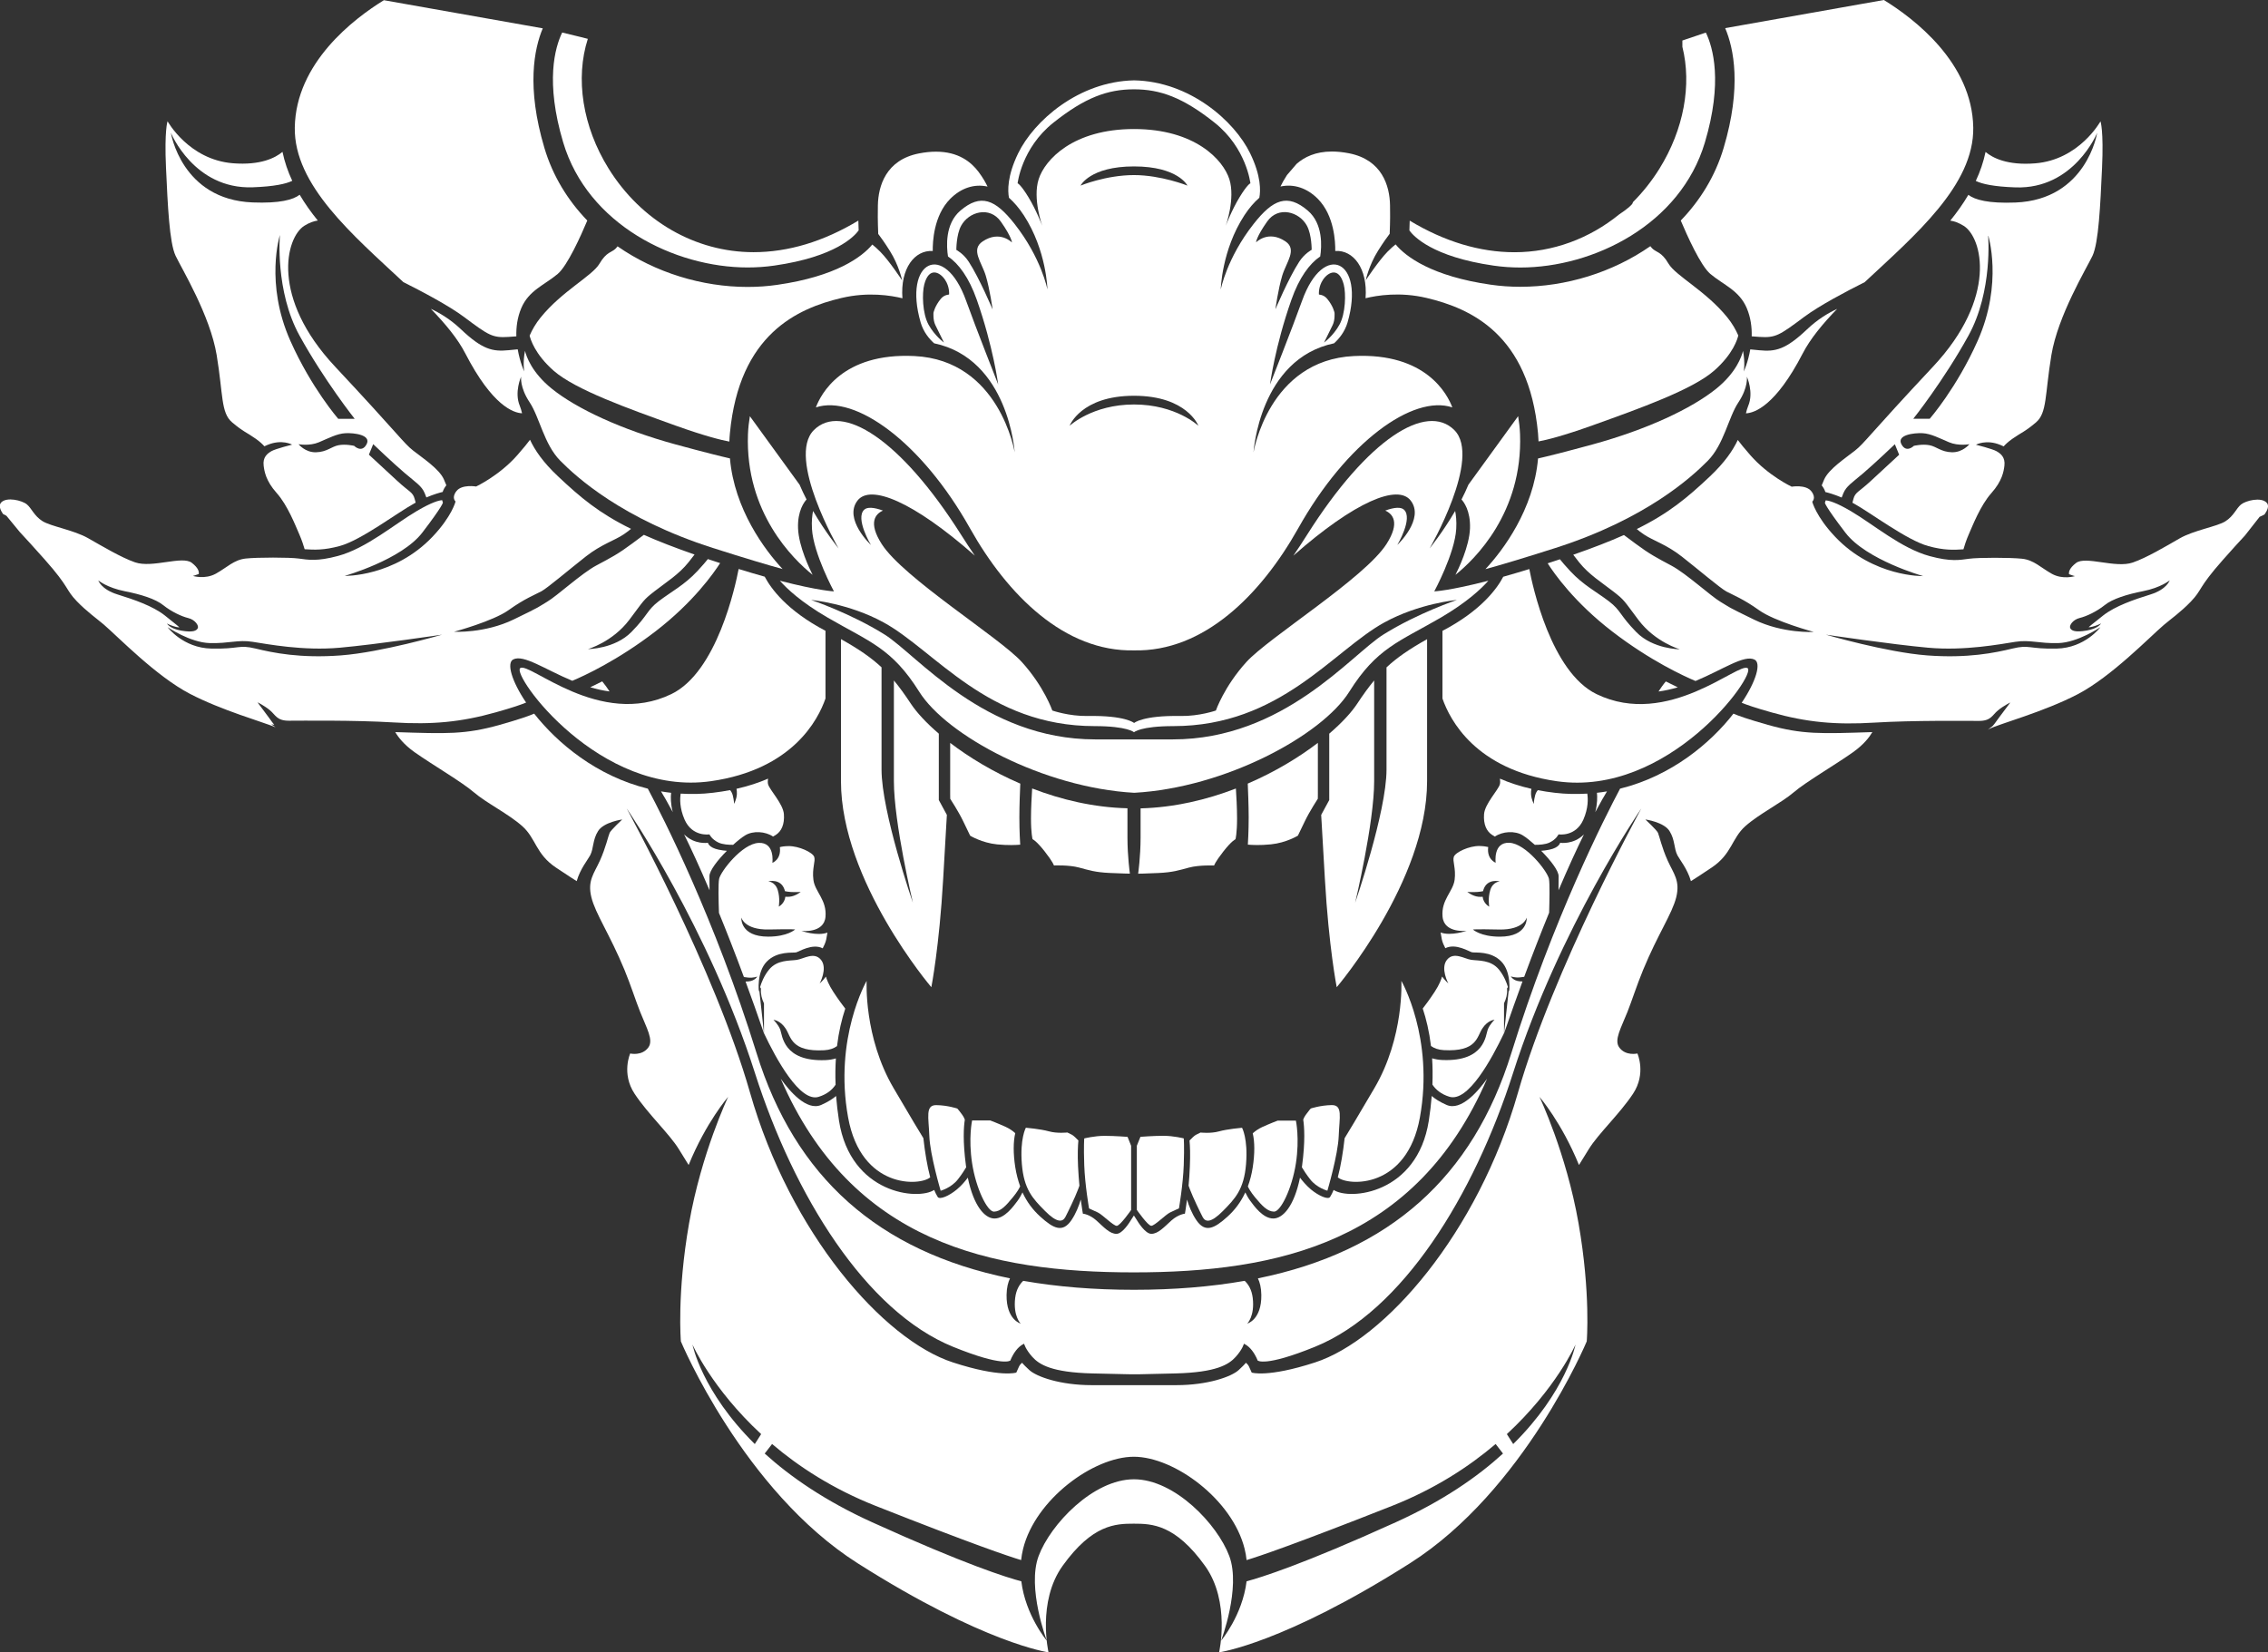
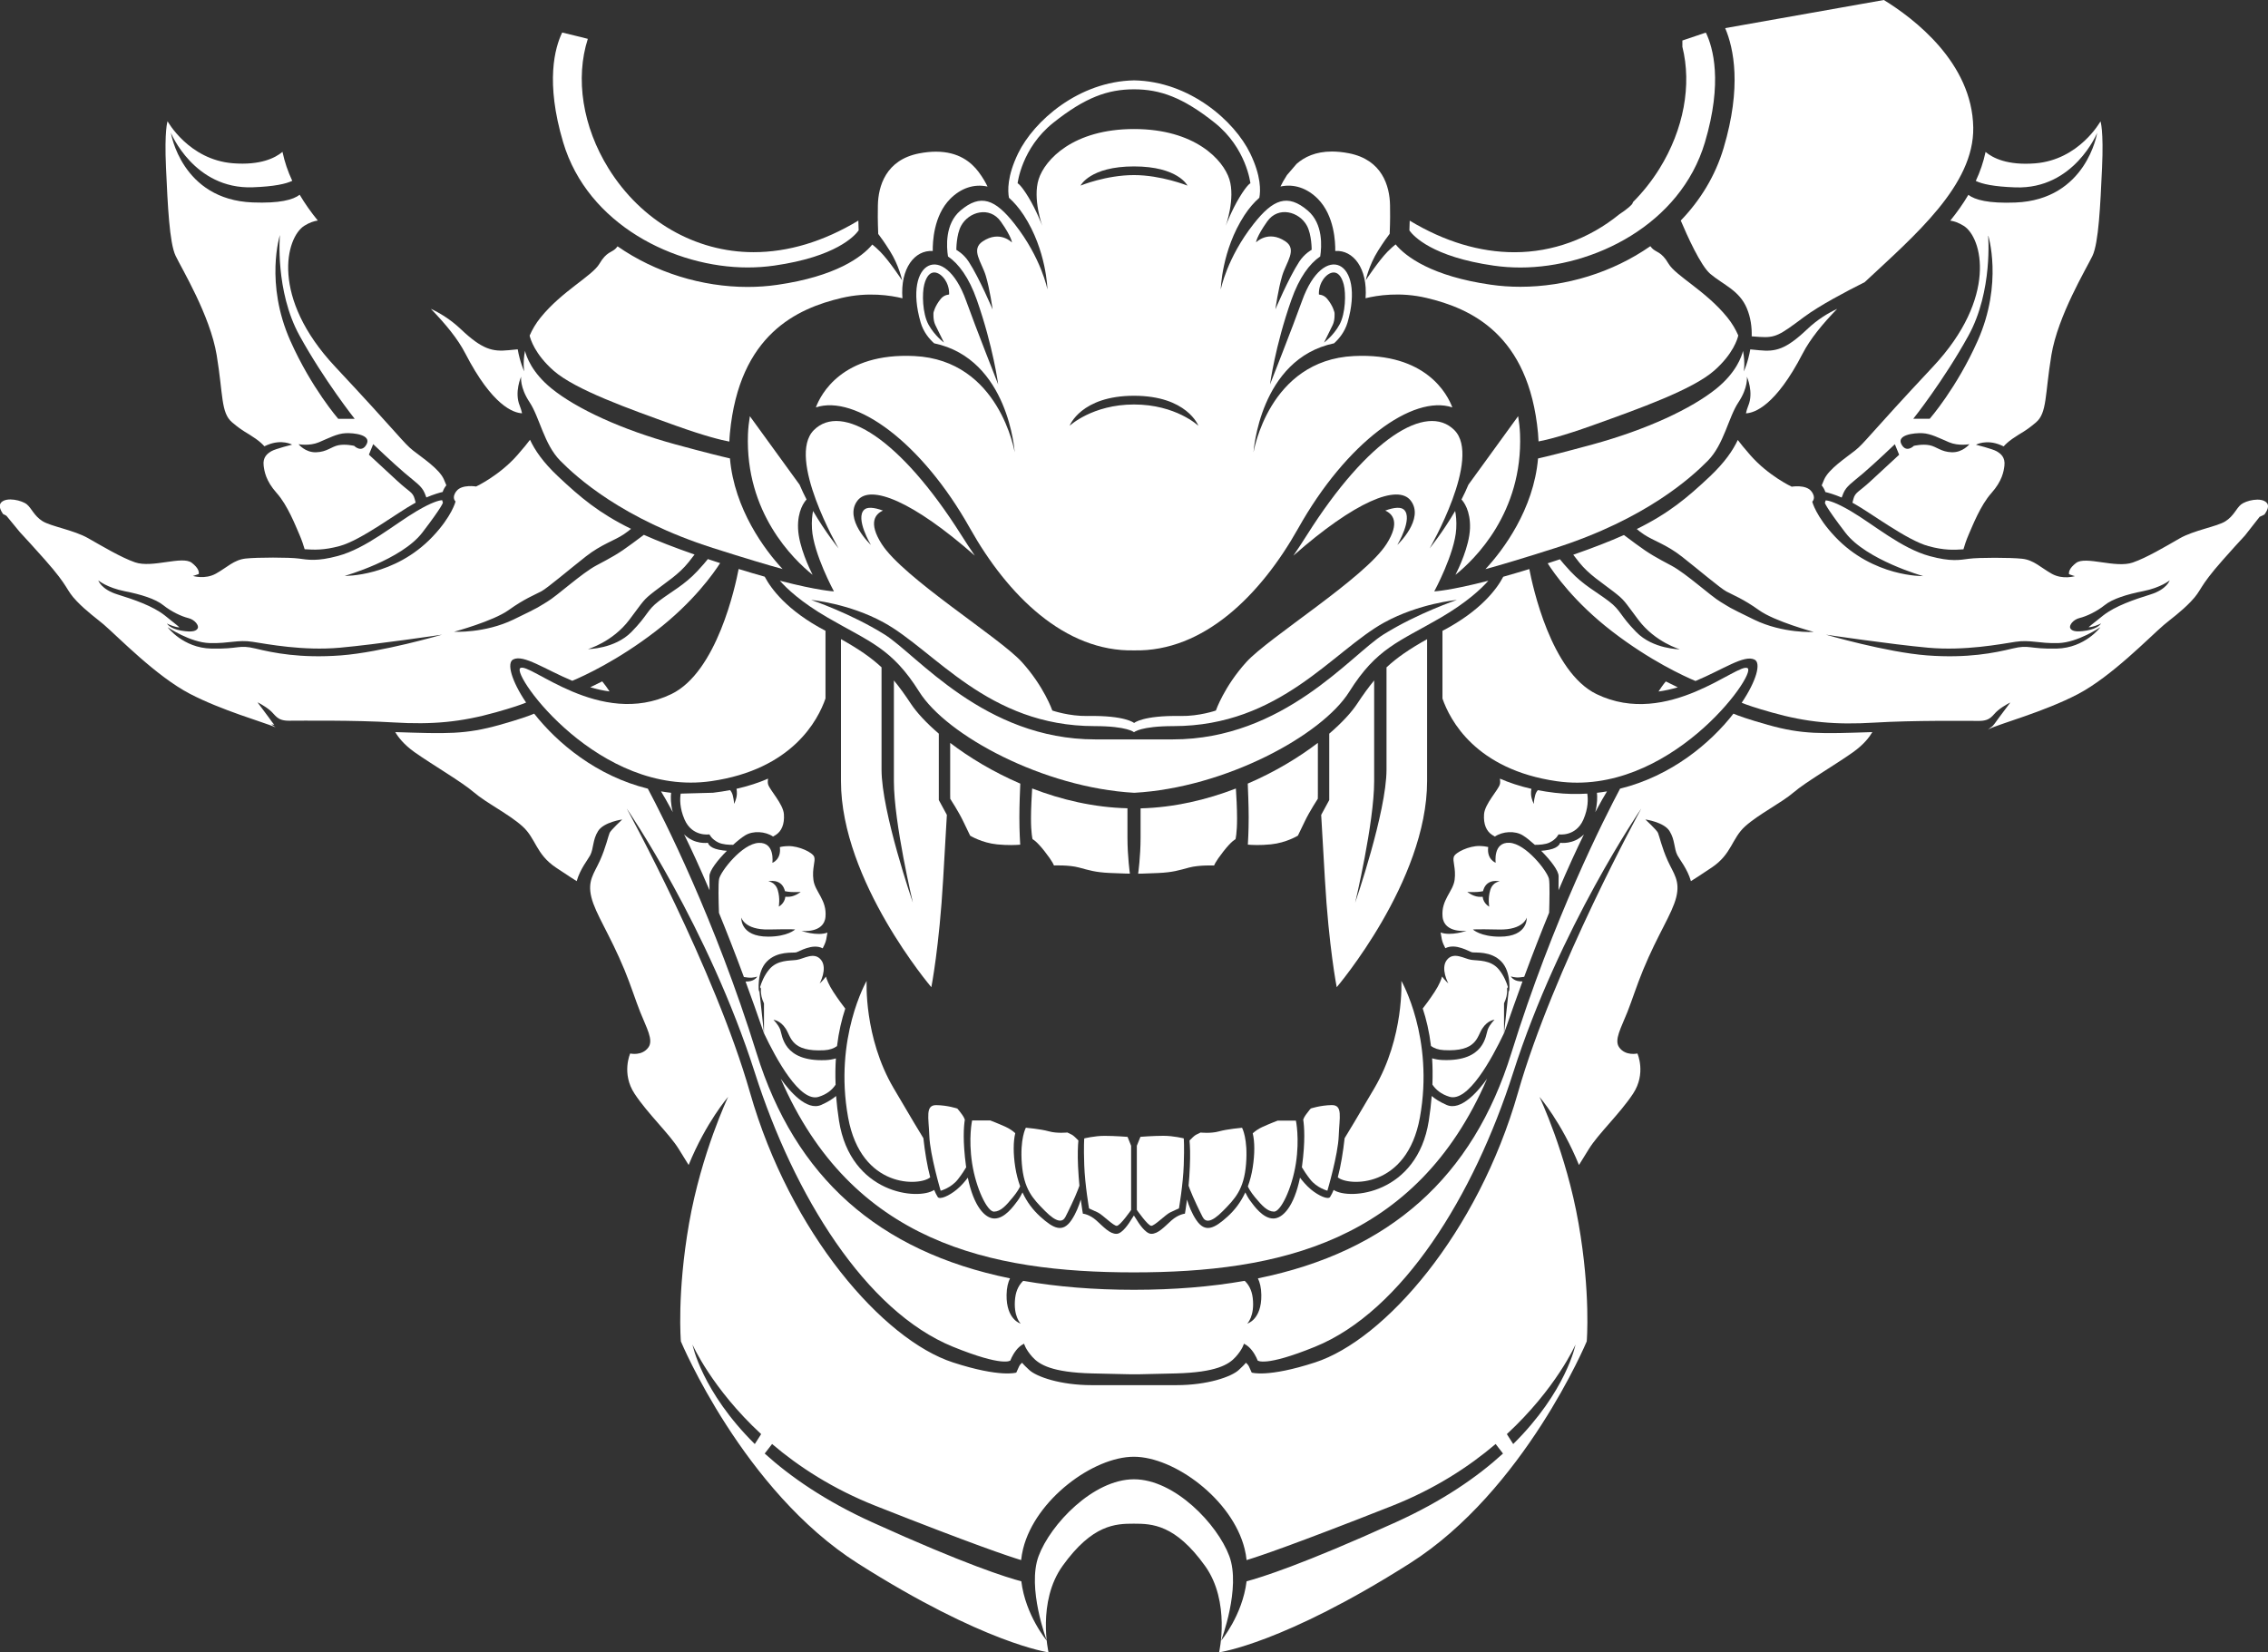
<svg xmlns="http://www.w3.org/2000/svg" width="1164" height="848" viewBox="0 0 1164 848" fill="none">
  <rect x="0" y="0" width="1164" height="848" fill="#333333" stroke="none" />
  <g clip-path="url(#clip0_157_2757)">
-     <path d="M349.346 407.311C348.92 409.934 348.77 414.706 351.326 420.601C355.285 429.669 364.105 428.22 364.105 428.22C364.105 428.22 365.157 430.718 368.715 432.417C370.87 433.441 374.052 433.616 376.257 433.591C378.538 431.518 380.743 429.769 382.421 428.745C386.481 426.222 392.82 426.671 396.754 429.344C397.18 429.095 397.631 428.845 398.182 428.495C401.039 426.646 402.718 423.099 402.317 417.828C401.916 412.557 395.075 405.488 394.223 402.59C393.973 401.741 394.023 400.691 394.173 399.617C389.462 401.691 384.075 403.464 377.986 404.838C378.137 405.588 378.237 406.487 378.187 407.511C378.062 410.234 376.734 412.557 376.734 412.557C376.734 412.557 376.784 411.033 376.082 408.211C375.781 407.012 375.23 406.137 374.704 405.513C371.923 406.037 369.016 406.512 365.934 406.862C360.221 407.561 354.708 407.636 349.346 407.311Z" fill="white" />
+     <path d="M349.346 407.311C348.92 409.934 348.77 414.706 351.326 420.601C355.285 429.669 364.105 428.22 364.105 428.22C364.105 428.22 365.157 430.718 368.715 432.417C370.87 433.441 374.052 433.616 376.257 433.591C378.538 431.518 380.743 429.769 382.421 428.745C386.481 426.222 392.82 426.671 396.754 429.344C397.18 429.095 397.631 428.845 398.182 428.495C401.039 426.646 402.718 423.099 402.317 417.828C401.916 412.557 395.075 405.488 394.223 402.59C393.973 401.741 394.023 400.691 394.173 399.617C389.462 401.691 384.075 403.464 377.986 404.838C378.137 405.588 378.237 406.487 378.187 407.511C378.062 410.234 376.734 412.557 376.734 412.557C376.734 412.557 376.784 411.033 376.082 408.211C375.781 407.012 375.23 406.137 374.704 405.513C371.923 406.037 369.016 406.512 365.934 406.862Z" fill="white" />
    <path d="M763.213 553.625C758.778 559.87 749.908 570.362 742.441 567.09C738.832 565.516 736.402 563.892 734.798 562.493C734.472 566.54 733.996 570.762 733.295 575.233C727.356 612.855 692.602 616.177 684.459 610.706C683.907 612.055 683.306 613.279 682.654 614.303C681.677 615.877 676.791 613.754 672.807 610.456C670.351 608.408 668.272 605.835 667.194 604.411C664.162 619.15 658.424 625.295 653.588 625.37C648.151 625.47 643.515 618.775 641.686 616.327C640.609 614.903 639.707 613.179 639.13 611.98C636.875 616.827 633.868 620.898 630.01 624.396C623.144 630.616 618.508 632.814 614.023 626.244C611.618 622.722 610.089 618.675 609.212 615.652C608.636 620.149 608.135 622.897 608.135 622.897C608.135 622.897 604.827 623.172 601.194 626.394C597.586 629.642 594.353 633.314 590.82 633.239C587.763 633.164 584.13 627.319 583.203 625.77L581.95 623.821L580.697 625.77C579.77 627.319 576.137 633.164 573.08 633.239C569.547 633.339 566.34 629.642 562.706 626.394C559.098 623.147 555.766 622.897 555.766 622.897C555.766 622.897 555.264 620.149 554.688 615.652C553.786 618.65 552.283 622.697 549.877 626.244C545.392 632.814 540.731 630.616 533.891 624.396C530.032 620.898 527 616.827 524.77 611.98C524.194 613.204 523.267 614.928 522.214 616.327C520.36 618.775 515.749 625.47 510.312 625.37C505.476 625.295 499.738 619.125 496.706 604.411C495.629 605.86 493.574 608.408 491.093 610.456C487.109 613.779 482.223 615.877 481.246 614.303C480.594 613.279 480.018 612.055 479.442 610.706C471.298 616.202 436.544 612.855 430.606 575.233C429.904 570.787 429.428 566.54 429.102 562.493C427.499 563.892 425.068 565.491 421.46 567.09C413.993 570.362 405.123 559.87 400.688 553.625C437.045 637.711 508.308 653.024 581.875 653.024C655.568 653.024 726.855 637.736 763.213 553.625Z" fill="white" />
    <path d="M427.726 509.113C425.22 505.291 424.268 502.543 423.892 501.219C422.313 503.343 420.685 504.742 420.685 504.742C420.685 504.742 424.894 497.022 421.386 492.651C417.878 488.279 412.516 492.126 408.908 492.651C405.299 493.175 398.885 492.501 394.675 497.672C392.119 500.795 390.766 504.317 390.09 506.615C390.24 506.865 390.365 507.14 390.541 507.365C390.541 507.439 390.516 507.514 390.516 507.589C390.366 510.212 390.992 512.71 392.094 514.984V530.297C398.359 543.537 410.561 565.87 420.108 562.947C424.418 561.623 427.149 559.275 428.853 556.702C428.653 551.905 428.728 547.409 429.003 543.212C427.4 543.687 425.646 544.011 423.666 544.086C401.867 544.961 401.516 531.296 400.463 528.498C399.411 525.7 396.955 523.427 396.955 523.427C396.955 523.427 400.413 523.577 403.245 527.924C406.076 532.27 406.001 539.94 423.015 539.015C425.821 538.865 427.951 538.066 429.58 536.892C430.482 529.448 432.01 523.077 433.814 517.657C432.662 516.158 430.306 513.06 427.726 509.113Z" fill="white" />
    <path d="M477.414 604.237C475.835 598.316 474.683 591.197 473.906 584.152C472.052 581.154 467.867 574.235 458.596 558.422C443.236 532.242 444.79 503.414 444.79 503.414C444.79 503.414 427.876 532.667 435.268 573.485C441.958 610.357 472.252 608.758 477.414 604.237Z" fill="white" />
    <path d="M477.99 506.662C477.99 506.662 482.074 485.902 484.054 451.204C485.031 433.867 485.632 423.875 485.958 418.229C483.603 413.908 481.824 410.61 481.824 410.61V376.536C475.384 371.015 470.448 365.67 467.466 361.148C464.409 356.527 461.628 352.655 458.771 349.232C458.771 360.948 458.771 385.155 458.771 400.918C458.771 422.376 468.518 463.295 468.518 463.295C468.518 463.295 452.432 416.78 452.432 394.972C452.432 377.785 452.432 352.48 452.432 342.487C446.994 337.416 440.63 333.07 431.609 328.023C431.609 339.889 431.609 377.411 431.609 400.918C431.609 452.253 477.99 506.662 477.99 506.662Z" fill="white" />
    <path d="M794.961 451.028C794.159 447.206 783.159 432.942 774.665 432.542C766.145 432.143 767.624 442.784 767.624 442.784C767.624 442.784 762.963 441.111 763.79 434.716C762.788 434.466 761.359 434.241 759.33 434.191C753.968 434.091 746.952 437.439 746.15 439.712C745.348 441.985 747.327 445.532 746.551 451.578C745.749 457.623 739.56 461.82 740.362 470.488C741.163 479.157 752.74 477.708 752.74 477.708C752.74 477.708 744.697 480.555 739.359 478.582C739.56 479.781 739.785 481.08 739.986 482.104C740.312 483.678 741.138 485.452 741.79 486.651C747.127 483.928 754.093 488.449 755.471 488.749C757.15 489.099 765.143 487.95 770.505 493.471C775.867 498.991 774.539 509.059 774.539 509.059C774.539 509.059 774.489 508.684 774.339 508.084L771.933 530.192C771.984 530.118 772.009 530.018 772.059 529.943C775.291 520.6 778.398 511.856 781.38 503.713C780.954 503.688 780.503 503.663 779.977 503.638C776.544 503.363 775.416 501.09 775.416 501.09C775.416 501.09 777.346 501.889 780.077 501.614C781.029 501.514 781.731 501.439 782.257 501.34C786.817 489.024 791.102 478.082 795.061 468.415C795.236 462.219 795.437 453.426 794.961 451.028ZM753.066 457.773C753.066 457.773 756.047 457.948 758.328 457.773C759.43 457.698 760.407 457.523 761.134 457.373C761.184 457.148 761.234 456.949 761.309 456.724C763.239 450.603 769.754 452.352 769.754 452.352C769.754 452.352 766.145 452.527 764.842 456.824C763.514 461.12 764.316 465.317 764.316 465.317C764.316 465.317 761.334 463.818 760.933 460.246C760.407 460.296 759.706 460.321 758.779 460.246C755.797 459.971 753.066 457.773 753.066 457.773ZM769.754 480.73C759.806 480.73 755.947 477.058 755.947 477.058C755.947 477.058 756.824 476.783 769.403 477.058C781.956 477.333 783.56 470.938 783.56 470.938C783.56 470.938 784.337 480.73 769.754 480.73Z" fill="white" />
    <path d="M491.619 605.285C493.624 602.736 495.027 600.513 495.879 599.064C495.829 598.789 495.803 598.54 495.753 598.265C494.075 585.625 494.601 578.23 495.177 574.633C494.901 573.884 494.501 573.059 493.924 572.26C492.17 569.812 491.293 568.937 491.293 568.937C491.293 568.937 486.382 567.264 480.569 567.189C474.781 567.089 476.61 573.409 476.961 583.052C477.311 592.694 482.774 611.13 482.774 611.13C482.774 611.13 488.186 609.681 491.619 605.285Z" fill="white" />
    <path d="M769.327 497.641C765.117 492.495 758.702 493.144 755.094 492.62C751.486 492.095 746.124 488.248 742.616 492.62C739.108 496.991 743.317 504.71 743.317 504.71C743.317 504.71 741.689 503.311 740.11 501.188C739.734 502.537 738.782 505.26 736.276 509.082C733.695 513.029 731.34 516.127 730.188 517.6C731.992 523.021 733.52 529.416 734.422 536.836C736.051 538.01 738.181 538.809 740.987 538.959C758.001 539.883 757.926 532.189 760.757 527.868C763.589 523.521 767.046 523.371 767.046 523.371C767.046 523.371 764.591 525.644 763.539 528.442C762.486 531.24 762.135 544.904 740.336 544.03C738.356 543.955 736.602 543.63 734.998 543.156C735.274 547.353 735.324 551.849 735.149 556.645C736.853 559.219 739.584 561.567 743.894 562.891C753.441 565.813 765.618 543.456 771.908 530.241V514.927C773.035 512.654 773.662 510.156 773.486 507.533C773.486 507.458 773.461 507.383 773.461 507.308C773.636 507.059 773.762 506.809 773.912 506.559C773.236 504.286 771.857 500.763 769.327 497.641Z" fill="white" />
    <path d="M578.694 583.478C578.694 583.478 572.204 582.953 566.917 582.953C561.63 582.953 556.468 584.277 556.468 584.277C556.468 584.277 556.118 588.049 556.468 598.042C556.819 608.034 558.924 620.2 558.924 620.2C558.924 620.2 561.129 621.174 563.484 622.298C565.84 623.422 571.402 629.143 573.131 629.143C574.885 629.143 580.523 620.999 580.523 620.999V588.049L578.694 583.478Z" fill="white" />
    <path d="M384.05 503.692C383.524 503.742 383.073 503.767 382.647 503.767C385.654 511.911 388.761 520.655 391.968 529.997C392.018 530.072 392.043 530.172 392.093 530.247L389.688 508.139C389.538 508.739 389.487 509.113 389.487 509.113C389.487 509.113 388.159 499.046 393.522 493.525C398.884 488.004 406.877 489.154 408.556 488.804C409.959 488.504 416.925 483.983 422.237 486.705C422.863 485.531 423.715 483.733 424.041 482.159C424.242 481.11 424.467 479.811 424.668 478.637C419.33 480.61 411.287 477.762 411.287 477.762C411.287 477.762 422.888 479.211 423.665 470.543C424.442 461.875 418.253 457.678 417.476 451.632C416.674 445.587 418.654 442.04 417.877 439.766C417.075 437.493 410.059 434.171 404.697 434.246C402.667 434.271 401.239 434.495 400.237 434.77C401.064 441.165 396.403 442.839 396.403 442.839C396.403 442.839 397.882 432.197 389.362 432.597C380.843 432.997 369.843 447.261 369.066 451.083C368.565 453.481 368.765 462.274 368.991 468.519C372.95 478.212 377.235 489.129 381.795 501.444C382.321 501.519 383.023 501.619 383.975 501.719C386.706 501.994 388.636 501.194 388.636 501.194C388.636 501.194 387.483 503.418 384.05 503.692ZM402.693 456.728C402.768 456.953 402.818 457.178 402.868 457.378C403.595 457.528 404.597 457.703 405.674 457.778C407.954 457.953 410.936 457.778 410.936 457.778C410.936 457.778 408.205 459.976 405.223 460.226C404.296 460.301 403.595 460.301 403.068 460.226C402.667 463.798 399.686 465.297 399.686 465.297C399.686 465.297 400.487 461.1 399.159 456.803C397.831 452.507 394.248 452.332 394.248 452.332C394.248 452.332 400.763 450.608 402.693 456.728ZM380.467 470.918C380.467 470.918 382.046 477.313 394.624 477.038C407.178 476.763 408.08 477.038 408.08 477.038C408.08 477.038 404.221 480.71 394.273 480.71C379.665 480.735 380.467 470.918 380.467 470.918Z" fill="white" />
    <path d="M831.469 404.761C823.777 419.225 797.066 471.61 775.642 540.557C755.922 604.033 713.275 642.304 645.596 656.094C646.573 658.117 647.3 660.84 647.35 664.587C647.526 677.377 640.134 679.301 640.134 679.301C640.134 679.301 644.043 675.479 642.94 666.161C642.414 661.764 640.585 659.016 638.806 657.367C621.441 660.415 602.523 661.964 581.976 661.964C561.429 661.964 542.511 660.415 525.147 657.367C523.368 659.041 521.539 661.764 521.012 666.161C519.91 675.479 523.819 679.301 523.819 679.301C523.819 679.301 516.427 677.377 516.602 664.587C516.653 660.84 517.379 658.117 518.356 656.094C450.677 642.279 408.03 604.033 388.31 540.557C366.887 471.61 340.201 419.225 332.483 404.761C306.224 398.291 286.078 381.429 274.151 366.266C271.82 367.29 266.884 369.088 256.51 372.011C238.695 377.032 229.198 376.583 202.863 375.733C204.266 378.157 207.148 382.054 212.736 386.025C221.882 392.496 236.991 401.264 243.305 406.71C249.62 412.13 261.046 417.751 268.087 424.046C275.128 430.342 274.952 438.335 285.351 445.28C291.415 449.327 294.472 451.3 295.975 452.225C297.779 445.93 301.713 441.208 302.891 438.985C304.745 435.438 304.069 431.091 306.975 426.494C309.882 421.898 319.353 420.574 319.353 420.574C319.353 420.574 313.565 425.97 312.889 427.419C312.212 428.868 310.909 435.038 307.877 441.733C304.845 448.428 301.413 451.975 303.517 460.518C305.622 469.062 312.864 479.304 320.531 497.84C323.814 505.809 326.119 513.228 328.574 519.398C331.807 527.567 335.515 533.737 332.784 537.534C329.476 542.131 323.438 540.682 323.438 540.682C323.438 540.682 318.827 550.924 325.668 561.316C332.533 571.708 343.458 581.825 348.344 589.694C350.549 593.267 352.228 595.99 353.431 597.913C362.326 576.055 373.702 562.94 373.702 562.94C373.702 562.94 359.996 591.718 353.657 627.815C347.342 663.913 349.447 688.444 349.447 688.444C349.447 688.444 381.42 765.01 440.204 802.331C505.227 843.625 538.126 848.021 538.126 848.021C538.126 848.021 532.138 822.066 545.368 803.63C560.653 782.347 572.58 781.997 581.901 781.997C591.222 781.997 603.15 782.347 618.434 803.63C631.664 822.041 625.676 848.021 625.676 848.021C625.676 848.021 658.576 843.6 723.599 802.331C782.383 765.01 814.355 688.444 814.355 688.444C814.355 688.444 816.46 663.913 810.146 627.815C803.831 591.718 790.1 562.94 790.1 562.94C790.1 562.94 801.476 576.055 810.371 597.913C811.574 595.99 813.228 593.292 815.458 589.694C820.344 581.8 831.269 571.683 838.134 561.316C845 550.924 840.365 540.682 840.365 540.682C840.365 540.682 834.301 542.131 831.018 537.534C828.287 533.737 831.995 527.567 835.228 519.398C837.658 513.253 839.989 505.809 843.271 497.84C850.914 479.304 858.155 469.062 860.285 460.518C862.39 451.975 858.957 448.428 855.925 441.733C852.893 435.038 851.565 428.868 850.914 427.419C850.262 425.97 844.449 420.574 844.449 420.574C844.449 420.574 853.945 421.898 856.827 426.494C859.734 431.091 859.057 435.438 860.911 438.985C862.089 441.233 866.023 445.93 867.827 452.225C869.33 451.3 872.387 449.352 878.451 445.28C888.875 438.31 888.7 430.342 895.716 424.046C902.757 417.751 914.157 412.13 920.497 406.71C926.811 401.289 941.946 392.521 951.066 386.025C956.654 382.054 959.536 378.157 960.939 375.733C934.604 376.583 925.107 377.032 907.292 372.011C896.918 369.088 891.982 367.29 889.652 366.266C877.875 381.429 857.729 398.291 831.469 404.761ZM387.383 741.128C360.071 714.124 355.411 690.092 355.411 690.092C355.411 690.092 365.308 712.6 390.641 736.032L387.383 741.128ZM716.332 781.273C668.448 803.006 647.024 809.651 639.783 811.574C637.628 829.086 626.703 842.051 626.703 842.051C626.703 842.051 636.976 814.922 630.913 798.634C624.849 782.347 602.924 759.214 581.976 759.214C561.054 759.214 539.104 782.347 533.04 798.634C526.976 814.922 537.25 842.051 537.25 842.051C537.25 842.051 526.325 829.086 524.17 811.574C516.903 809.676 495.504 803.006 447.62 781.273C423.616 770.381 405.75 758.015 392.47 746L396.254 741.103C409.885 752.719 427.399 764.161 449.45 772.879C499.514 792.664 517.755 798.784 524.069 800.683C524.27 798.759 524.621 796.811 525.097 794.837C531.411 769.507 561.204 747.648 581.926 747.648C602.648 747.648 632.441 769.532 638.756 794.837C639.257 796.811 639.582 798.759 639.783 800.683C646.097 798.784 664.339 792.639 714.403 772.879C736.453 764.161 753.968 752.719 767.599 741.103L771.383 746C758.228 758.015 740.362 770.381 716.332 781.273ZM808.592 690.092C808.592 690.092 803.932 714.124 776.619 741.128L773.362 736.032C798.72 712.575 808.592 690.092 808.592 690.092ZM779.075 560.742C758.453 632.986 710.669 687.669 674.863 699.26C650.532 707.154 642.414 704.456 642.414 704.456C642.414 704.456 641.437 702.233 640.961 701.234C640.51 700.26 639.382 699.385 639.382 699.385C639.382 699.385 639.507 699.66 635.749 703.132C631.99 706.605 619.787 710.901 603.776 710.901C587.79 710.901 582.001 710.901 582.001 710.901C582.001 710.901 576.213 710.901 560.227 710.901C544.24 710.901 532.013 706.605 528.254 703.132C524.495 699.66 524.621 699.385 524.621 699.385C524.621 699.385 523.493 700.235 523.042 701.234C522.591 702.208 521.589 704.456 521.589 704.456C521.589 704.456 513.47 707.154 489.14 699.26C453.333 687.669 405.55 632.961 384.928 560.742C366.811 497.29 321.634 414.928 321.634 414.928C321.634 414.928 363.654 476.131 387.459 550.699C407.504 613.426 444.213 672.981 489.14 691.217C515.074 701.734 518.557 698.236 518.557 698.236C518.557 698.236 519.434 695.688 521.464 693.065C523.493 690.442 525.598 689.643 525.598 689.643C525.598 689.643 526.224 692.366 529.808 696.388C533.416 700.409 539.906 704.357 560.477 704.881C581.049 705.406 582.001 705.331 582.001 705.331C582.001 705.331 582.953 705.431 603.525 704.881C624.097 704.332 630.587 700.409 634.195 696.388C637.803 692.366 638.405 689.643 638.405 689.643C638.405 689.643 640.51 690.442 642.539 693.065C644.569 695.688 645.446 698.236 645.446 698.236C645.446 698.236 648.929 701.759 674.863 691.217C719.765 673.006 756.499 613.426 776.544 550.699C800.373 476.131 842.369 414.928 842.369 414.928C842.369 414.928 797.191 497.315 779.075 560.742Z" fill="white" />
    <path d="M966.851 0L885.415 14.439C889.825 24.831 893.96 44.591 884.613 75.942C880.329 90.356 872.586 102.846 862.613 113.188C865.871 120.882 872.811 136.395 877.798 140.592C884.513 146.238 892.657 149.011 896.515 158.204C898.545 163.025 899.146 168.046 899.021 172.618C900.199 172.718 901.502 172.818 903.055 172.917C911.324 173.442 913.254 172.118 925.907 162.675C933.775 156.805 947.632 149.51 957.003 144.814C982.912 120.633 1013.18 95.027 1012.73 65.45C1012.18 32.125 982.236 9.468 966.851 0Z" fill="white" />
    <path d="M830.968 110.069C815.683 122.485 796.94 129.454 777.295 129.454C759.455 129.454 741.389 124.008 723.498 113.242C723.473 115.44 723.398 116.964 723.348 118.163C723.348 118.213 723.348 118.238 723.348 118.288C725.452 121.211 735.099 131.802 766.546 136.324C771.031 136.973 775.642 137.298 780.302 137.298C817.863 137.298 862.439 115.265 874.993 73.122C884.239 42.096 879.177 24.385 875.519 16.766L874.843 16.941L863.442 20.788V24.01C868.328 43.52 864.193 66.428 851.665 86.587C847.731 92.907 843.17 98.628 838.134 103.674C838.034 103.874 837.959 104.049 837.933 104.149C837.833 104.973 835.227 107.246 830.968 110.069Z" fill="white" />
    <path d="M311.135 352.376C310.484 351.502 309.707 350.502 309.08 349.703C306.725 350.902 304.645 351.926 302.941 352.726C306.124 353.675 309.431 354.424 312.839 354.874C312.263 354.025 311.661 353.1 311.135 352.376Z" fill="white" />
    <path d="M819.418 356.255C795.989 344.939 786.543 300.698 784.889 292.055C780.028 293.554 775.568 294.853 771.508 296.002C768.401 301.947 760.258 313.338 740.312 323.78C740.312 329.701 740.312 340.867 740.312 358.504C744.121 369.495 757.301 394.951 798.996 400.946C856.276 409.19 901.529 346.413 896.969 342.966C892.434 339.468 856.076 373.992 819.418 356.255Z" fill="white" />
    <path d="M1163.3 257.98C1160.42 254.957 1152.57 256.931 1150.12 258.954C1147.66 260.978 1146.44 264.825 1142.13 267.548C1137.82 270.271 1126.04 272.094 1118.67 276.316C1111.31 280.538 1101.76 286.233 1094.59 288.706C1085.72 291.779 1070.39 285.184 1065.5 288.931C1061.99 291.629 1061.69 293.628 1061.89 294.702C1063.72 295.426 1064.92 295.676 1064.92 295.676C1064.92 295.676 1058.74 297.65 1053.07 294.502C1047.41 291.354 1043.85 287.407 1037.79 286.758C1031.72 286.108 1015.51 286.108 1010.63 286.758C1005.74 287.407 1001.25 288.357 990.455 285.434C975.822 281.487 961.715 269.271 949.863 262.302C942.295 257.855 938.637 256.906 936.983 256.806C936.808 257.555 936.583 258.005 936.583 258.005C936.583 258.005 936.407 259.404 947.132 273.418C957.856 287.432 987.022 295.676 987.022 295.676C987.022 295.676 961.514 296.251 941.87 275.517C931.947 265.05 930.093 257.48 930.093 257.48C930.093 257.48 932.373 255.557 929.567 252.06C926.76 248.562 919.544 249.786 919.544 249.786C919.544 249.786 907.592 244.191 898.371 233.674C895.138 229.976 893.134 227.503 891.881 225.805C889.4 231.101 885.241 237.271 877.548 244.54C865.922 255.482 856.5 263.401 840.038 271.52C840.84 272.244 842.017 273.168 843.746 274.317C848.482 277.515 855.222 279.389 863.241 285.709C871.284 292.004 882.885 301.871 886.042 303.57C889.2 305.269 894.737 307.392 902.781 313.163C910.824 318.933 930.844 324.329 930.844 324.329C930.844 324.329 915.159 325.253 900.275 318.034C885.391 310.815 888.273 311.989 883.136 308.966C877.999 305.943 865.471 294.377 857.828 290.305C850.186 286.233 846.628 284.385 839.386 279.014C836.229 276.666 834.45 275.342 833.448 274.592C826.231 277.815 817.762 281.112 807.438 284.71C808.19 285.684 809.167 286.933 810.47 288.607C815.482 294.902 822.072 298.949 828.035 303.595C833.999 308.242 833.272 308.067 840.94 318.234C849.559 329.625 862.113 333.222 862.113 333.222C862.113 333.222 848.407 333.222 839.787 324.404C831.167 315.611 832.045 313.413 825.73 308.591C819.416 303.77 812.65 300.348 805.96 293.178C803.254 290.255 801.6 288.332 800.598 287.033C800.147 287.183 799.721 287.333 799.27 287.482C797.566 288.057 795.912 288.582 794.309 289.106C797.516 294.177 807.965 309.141 827.484 324.129C846.928 339.093 864.293 347.037 870.181 349.51C884.314 343.614 895.188 335.845 900.5 338.543C903.958 340.292 901.402 349.51 893.885 360.676C896.216 361.651 900.726 363.249 909.471 365.697C927.211 370.694 941.97 372.093 962.015 370.869C982.061 369.644 1009.47 369.994 1015.69 369.994C1021.9 369.994 1022.45 367.021 1025.43 364.573C1028.42 362.125 1031.75 360.551 1031.75 360.551C1031.75 360.551 1029.95 362.9 1025.96 368.27C1024.51 370.219 1023.71 371.493 1022.9 372.342H1022.95L1022.8 372.467C1022.48 372.817 1022.13 373.092 1021.75 373.317L1020.25 374.541C1020.52 374.391 1020.77 374.216 1021.07 374.066C1025.86 371.568 1048.89 365.398 1066.28 356.33C1083.67 347.262 1103.26 326.952 1110.55 320.732C1113.89 317.884 1119.3 314.087 1124.39 308.766C1130.42 302.496 1127.82 302.071 1140.85 287.358C1145.51 282.087 1149.24 277.99 1152.15 274.867L1159.72 265.224L1160.02 265.1C1160.64 264.85 1161.42 264.475 1162.22 264.025C1163.62 262.052 1164.83 259.554 1163.3 257.98ZM1055.58 332.873C1041.07 333.197 1041.75 330.699 1032.78 332.873C1023.81 335.046 1009.85 337.944 989.027 336.37C968.204 334.796 937.109 325.728 937.109 325.728C937.109 325.728 970.71 330.724 989.553 332.423C1008.4 334.122 1026.71 330.574 1034.36 329.4C1042 328.226 1046.36 330.325 1056.36 330.05C1066.38 329.775 1077.98 321.906 1077.98 321.906C1077.98 321.906 1070.09 332.548 1055.58 332.873ZM1103.69 305.094C1095.24 307.717 1085.62 311.014 1079.43 315.861C1073.24 320.732 1071.92 321.906 1071.92 321.906C1071.92 321.906 1072.84 322.031 1075.2 321.257C1077.58 320.457 1078.31 319.933 1078.31 319.933C1078.31 319.933 1077.05 322.556 1070.99 323.605C1064.92 324.654 1063.15 323.68 1062.49 322.356C1061.84 321.032 1063.87 318.009 1067.38 317.16C1070.86 316.31 1076.08 313.862 1080.16 310.59C1084.24 307.292 1091.79 304.994 1099.8 303.42C1109.15 301.572 1113.56 297.824 1113.56 297.824C1113.56 297.824 1112.13 302.471 1103.69 305.094Z" fill="white" />
    <path d="M132.152 360.45C132.152 360.45 135.484 362.024 138.466 364.472C141.448 366.92 141.999 369.893 148.213 369.893C154.427 369.893 181.865 369.543 201.885 370.767C221.931 371.991 236.69 370.592 254.43 365.596C263.175 363.148 267.685 361.549 270.015 360.575C262.473 349.408 259.943 340.19 263.4 338.442C268.712 335.744 279.587 343.513 293.719 349.408C299.608 346.935 316.972 338.991 336.417 324.028C355.936 309.014 366.36 294.051 369.592 289.005C367.963 288.48 366.335 287.93 364.631 287.381C364.18 287.231 363.754 287.081 363.303 286.931C362.301 288.205 360.647 290.154 357.941 293.076C351.25 300.271 344.485 303.668 338.171 308.49C331.856 313.311 332.733 315.509 324.114 324.303C315.494 333.096 301.788 333.121 301.788 333.121C301.788 333.121 314.341 329.524 322.961 318.132C330.628 307.99 329.902 308.14 335.865 303.493C341.829 298.847 348.419 294.825 353.43 288.505C354.758 286.831 355.736 285.582 356.462 284.608C346.164 281.011 337.669 277.713 330.453 274.491C329.451 275.24 327.672 276.564 324.514 278.912C317.273 284.308 313.715 286.132 306.073 290.204C298.43 294.276 285.902 305.842 280.765 308.864C275.628 311.887 278.535 310.713 263.626 317.932C248.717 325.152 233.056 324.228 233.056 324.228C233.056 324.228 253.102 318.832 261.12 313.061C269.163 307.291 274.701 305.167 277.858 303.469C281.015 301.77 292.617 291.902 300.66 285.607C308.703 279.312 315.419 277.413 320.155 274.216C321.883 273.042 323.061 272.118 323.863 271.418C307.401 263.324 297.979 255.38 286.353 244.439C278.66 237.194 274.476 230.999 272.02 225.703C270.767 227.402 268.763 229.875 265.53 233.572C256.309 244.089 244.357 249.685 244.357 249.685C244.357 249.685 237.141 248.461 234.334 251.958C231.528 255.455 233.808 257.379 233.808 257.379C233.808 257.379 231.954 264.948 222.031 275.415C202.386 296.124 176.878 295.575 176.878 295.575C176.878 295.575 206.045 287.331 216.769 273.317C227.494 259.302 227.318 257.903 227.318 257.903C227.318 257.903 227.093 257.454 226.917 256.704C225.264 256.804 221.63 257.754 214.038 262.2C202.186 269.17 188.079 281.385 173.446 285.332C162.671 288.23 158.161 287.306 153.275 286.656C148.389 286.007 132.177 286.007 126.113 286.656C120.049 287.306 116.491 291.253 110.828 294.4C105.165 297.548 98.976 295.575 98.976 295.575C98.976 295.575 100.179 295.325 102.008 294.6C102.208 293.526 101.908 291.503 98.4 288.83C93.514 285.083 78.179 291.678 69.308 288.605C62.167 286.132 52.62 280.411 45.229 276.214C37.837 272.018 26.085 270.169 21.775 267.446C17.465 264.723 16.238 260.876 13.782 258.853C11.326 256.829 3.484 254.881 0.602 257.878C-0.901 259.452 0.301 261.975 1.554 263.799C2.005 264.049 2.481 264.299 2.983 264.523L3.408 264.848C4.686 266.372 7.017 269.195 10.149 273.042C13.181 276.314 17.415 280.911 22.928 287.131C35.983 301.845 33.377 302.269 39.39 308.54C44.477 313.836 49.889 317.658 53.222 320.505C60.514 326.751 80.108 347.06 97.498 356.103C113.71 364.547 134.783 370.492 141.448 373.265L139.243 371.741L140.746 371.991C139.994 371.142 139.193 369.893 137.814 368.044C133.956 362.798 132.152 360.45 132.152 360.45ZM84.568 315.859C78.379 310.988 68.757 307.715 60.313 305.092C51.869 302.469 50.441 297.873 50.441 297.873C50.441 297.873 54.825 301.62 64.197 303.469C72.215 305.042 79.757 307.341 83.842 310.638C87.926 313.911 93.138 316.359 96.621 317.208C100.104 318.057 102.158 321.08 101.507 322.404C100.855 323.728 99.076 324.702 93.013 323.653C86.949 322.604 85.696 319.981 85.696 319.981C85.696 319.981 86.422 320.505 88.803 321.305C91.183 322.104 92.085 321.954 92.085 321.954C92.085 321.954 90.757 320.73 84.568 315.859ZM108.423 332.871C93.915 332.546 86.022 321.904 86.022 321.904C86.022 321.904 97.623 329.798 107.646 330.048C117.669 330.323 122.003 328.2 129.646 329.399C137.288 330.573 155.605 334.12 174.448 332.421C193.291 330.723 226.892 325.726 226.892 325.726C226.892 325.726 195.796 334.794 174.974 336.368C154.152 337.942 140.17 335.044 131.224 332.871C122.279 330.698 122.931 333.221 108.423 332.871Z" fill="white" />
    <path d="M769.804 399.617C769.954 400.691 770.004 401.741 769.754 402.59C768.927 405.488 762.061 412.557 761.66 417.828C761.259 423.099 762.938 426.646 765.795 428.495C766.346 428.845 766.797 429.12 767.223 429.344C771.157 426.671 777.496 426.222 781.556 428.745C783.234 429.769 785.414 431.518 787.72 433.591C789.925 433.616 793.132 433.441 795.262 432.417C798.82 430.718 799.872 428.22 799.872 428.22C799.872 428.22 808.692 429.669 812.651 420.601C815.207 414.706 815.057 409.959 814.631 407.311C809.269 407.636 803.756 407.561 798.018 406.887C794.936 406.537 792.03 406.062 789.248 405.538C788.722 406.162 788.171 407.036 787.87 408.236C787.143 411.033 787.219 412.582 787.219 412.582C787.219 412.582 785.891 410.259 785.765 407.536C785.715 406.512 785.815 405.588 785.966 404.863C779.902 403.464 774.515 401.691 769.804 399.617Z" fill="white" />
    <path d="M750.084 256.353C751.111 257.452 754.769 262.024 754.444 271.192C754.093 280.51 748.405 292.251 746.977 295.023C756.874 287.08 781.605 263.073 780.127 222.829C780.002 219.681 779.651 216.609 779.15 213.586L753.642 248.734C752.564 251.332 751.362 253.88 750.084 256.353Z" fill="white" />
    <path d="M657.172 95.727C664.113 94.228 670.903 96.551 676.366 102.072C684.86 110.665 685.361 124.305 685.286 128.802C694.507 128.202 701.999 137.67 700.846 153.058C706.735 151.609 718.562 149.685 732.143 152.908C754.719 158.254 784.587 171.469 789.348 222.28C789.473 223.729 789.573 225.153 789.623 226.552C793.758 225.802 802.102 223.754 817.261 218.333C841.466 209.665 868.703 199.947 879.779 190.204C889.526 181.636 891.756 173.892 892.132 172.168C890.829 169.171 889.025 165.998 886.494 162.875C875.419 149.211 860.009 141.592 856.3 135.272C852.617 128.976 849.986 129.626 847.856 127.378C847.53 127.028 847.255 126.678 847.004 126.353C827.585 139.868 803.605 147.187 780.277 147.187C775.166 147.187 770.079 146.838 765.067 146.113C734.949 141.792 721.543 131.799 716.256 125.429C715.129 126.328 713.726 127.552 712.097 129.201C707.537 133.848 700.947 143.84 700.947 143.84C700.947 143.84 702.5 136.221 707.261 128.677C709.992 124.33 711.997 121.582 713.225 119.983C713.225 117.535 713.575 115.062 713.4 105.295C713.224 95.477 709.366 81.987 692.302 78.665C689.095 78.04 686.188 77.766 683.557 77.766C675.163 77.766 669.45 80.588 665.441 84.111L660.505 89.856C658.976 92.205 657.899 94.203 657.172 95.727Z" fill="white" />
    <path d="M374.628 235.266C370.193 234.267 361.899 232.218 346.74 228.097C318.851 220.478 295.824 209.711 283.145 199.444C272.947 191.2 270.14 182.956 269.439 180.058C268.236 186.279 269.038 190.65 269.038 190.65C269.038 190.65 266.858 185.954 265.705 179.284C264.553 179.384 263.049 179.534 261.045 179.734C252.876 180.533 247.589 179.459 236.539 168.967C231.026 163.746 225.389 160.473 221.129 158.5C228.596 166.219 234.91 173.813 238.819 181.407C252.701 208.287 263.525 211.909 267.935 212.109C267.61 210.735 267.259 209.461 266.783 208.312C263.826 201.342 267.459 193.298 267.459 193.298C267.459 193.298 266.658 198.719 271.794 206.438C276.931 214.157 279.211 227.997 287.48 236.39C295.749 244.784 319.277 266.342 365.858 281.231C382.622 286.577 393.947 289.949 401.64 292.048C392.569 282.355 376.883 261.371 374.628 235.266Z" fill="white" />
    <path d="M510.162 621.852C513.594 621.752 516.225 618.879 519.834 614.482C522.139 611.684 523.141 609.836 523.567 608.837C522.49 605.864 521.638 602.641 521.061 599.044C519.984 592.124 520.009 585.879 521.061 581.583C519.909 580.533 518.255 579.309 516.175 578.36C511.815 576.387 508.257 575.062 508.257 575.062H498.911C498.911 575.062 496.932 584.131 498.911 596.996C500.891 609.936 506.729 621.952 510.162 621.852Z" fill="white" />
    <path d="M364.984 400.915C406.703 394.92 419.883 369.464 423.667 358.473C423.667 340.836 423.667 329.67 423.667 323.749C403.722 313.307 395.603 301.916 392.471 295.97C388.412 294.846 383.977 293.522 379.091 292.023C377.437 300.692 367.99 344.908 344.562 356.224C307.878 373.961 271.546 339.437 266.985 342.909C262.45 346.382 307.703 409.159 364.984 400.915Z" fill="white" />
-     <path d="M260.969 172.919C262.523 172.819 263.826 172.719 265.003 172.619C264.878 168.023 265.48 163.027 267.509 158.205C271.368 149.012 279.511 146.24 286.227 140.594C291.213 136.397 298.179 120.909 301.411 113.19C291.439 102.848 283.696 90.357 279.411 75.943C270.09 44.692 274.174 24.983 278.559 14.54L197.024 0.102C181.563 9.619 151.821 32.252 151.295 65.427C150.819 95.004 181.112 120.634 207.021 144.791C216.393 149.487 230.249 156.781 238.117 162.652C250.771 172.12 252.7 173.444 260.969 172.919Z" fill="white" />
    <path d="M383.724 137.27C388.384 137.27 393.02 136.945 397.48 136.296C428.927 131.774 438.574 121.182 440.678 118.26C440.678 118.21 440.678 118.185 440.678 118.135C440.628 116.936 440.553 115.437 440.528 113.214C422.637 123.98 404.571 129.426 386.731 129.426C356.863 129.426 329.049 113.388 312.336 86.484C298.956 64.951 295.172 40.244 301.687 19.935C300.384 19.56 298.981 19.211 297.678 18.911L297.553 18.886L297.427 18.861L288.532 16.688C284.799 24.382 279.787 42.043 289.033 73.044C301.587 115.237 346.163 137.27 383.724 137.27Z" fill="white" />
    <path d="M431.86 152.936C445.466 149.714 457.267 151.637 463.156 153.086C461.978 137.698 469.495 128.205 478.716 128.83C478.641 124.333 479.142 110.694 487.637 102.1C493.099 96.579 499.889 94.231 506.83 95.755C505.928 93.856 504.5 91.234 502.22 88.211C498.361 83.09 491.846 77.844 480.395 77.844C477.739 77.844 474.857 78.118 471.65 78.743C454.611 82.066 450.728 95.58 450.552 105.373C450.377 115.14 450.728 117.613 450.728 120.061C451.955 121.66 453.96 124.408 456.691 128.755C461.427 136.274 463.006 143.918 463.006 143.918C463.006 143.918 456.441 133.926 451.855 129.279C450.226 127.631 448.823 126.407 447.696 125.507C442.409 131.877 429.003 141.87 398.885 146.191C393.898 146.916 388.812 147.266 383.675 147.266C360.347 147.266 336.367 139.921 316.948 126.431C316.723 126.756 316.447 127.106 316.096 127.456C313.991 129.679 311.36 129.03 307.652 135.35C303.968 141.645 288.533 149.289 277.458 162.953C274.902 166.101 273.123 169.249 271.82 172.246C272.221 173.97 274.426 181.714 284.173 190.283C295.249 200 322.486 209.718 346.691 218.411C361.85 223.832 370.194 225.88 374.329 226.63C374.379 225.206 374.454 223.782 374.604 222.358C379.415 171.497 409.283 158.282 431.86 152.936Z" fill="white" />
    <path d="M546.795 624.571C548.198 621.848 551.631 614.854 553.285 610.457C553.535 609.807 553.761 609.158 553.987 608.533C553.711 605.536 553.46 602.188 553.285 598.641C553.009 592.421 553.185 588.149 553.46 585.326C552.433 584.277 550.955 582.803 550.178 582.403C548.925 581.754 547.797 581.229 547.797 581.229C547.797 581.229 542.586 581.829 538.301 580.63C534.016 579.431 526.499 578.781 526.499 578.781C526.499 578.781 523.392 584.352 524.444 597.392C525.497 610.432 530.057 615.178 536.296 621.473C542.535 627.769 545.392 627.269 546.795 624.571Z" fill="white" />
    <path d="M711.597 394.971C711.597 416.779 695.51 463.293 695.51 463.293C695.51 463.293 705.257 422.375 705.257 400.916C705.257 385.128 705.257 360.922 705.257 349.231C702.401 352.653 699.594 356.55 696.562 361.147C693.581 365.668 688.644 371.014 682.205 376.535V410.609C682.205 410.609 680.426 413.931 678.07 418.228C678.396 423.873 678.972 433.866 679.975 451.202C681.954 485.901 686.039 506.66 686.039 506.66C686.039 506.66 732.419 452.252 732.419 400.941C732.419 377.434 732.419 339.913 732.419 328.047C723.399 333.093 717.034 337.44 711.597 342.511C711.597 352.478 711.597 377.784 711.597 394.971Z" fill="white" />
    <path d="M1010.42 274.261C1012.35 269.889 1016.41 259.372 1022.03 253.077C1027.64 246.782 1028.37 241.836 1028.72 239.013C1029.24 234.666 1026.81 232.818 1024.71 231.594C1022.6 230.37 1014.11 228.246 1014.11 228.246C1014.11 228.246 1019.35 225.298 1026.76 228.396C1027.31 228.621 1027.84 228.871 1028.34 229.096C1029.27 228.046 1030.65 226.722 1032.78 225.224C1037.51 221.901 1039.09 221.726 1044.9 216.805C1050.69 211.909 1049.46 202.616 1052.82 182.281C1056.18 161.947 1070.74 137.965 1073.92 131.296C1077.08 124.626 1077.95 105.365 1078.83 86.105C1079.71 66.845 1078.03 62.273 1078.03 62.273C1078.03 62.273 1067.15 82.008 1044.55 83.832C1030.22 84.981 1022.68 81.034 1019.04 77.986C1017.97 83.132 1016.26 88.104 1014.03 92.85C1017.22 94.424 1023.23 95.798 1034.4 96.172C1064.45 97.222 1076.32 68.194 1076.32 68.194C1076.32 68.194 1070.91 102.493 1034.4 103.942C1020.52 104.491 1013.56 102.568 1010.22 99.995C1007.52 104.566 1004.39 108.988 1000.93 113.234C1002.91 113.509 1005.21 114.284 1007.82 115.907C1017.42 121.928 1025.31 152.704 992.083 188.177C958.858 223.65 957.028 227.322 952.017 231.269C947.006 235.216 938.687 240.662 936.256 245.983C935.655 247.307 935.254 248.306 934.953 249.105C935.905 250.304 936.482 251.453 936.832 252.528C938.311 252.877 941.318 253.702 945.201 255.35C945.427 254.701 945.728 253.977 946.078 253.102C947.657 249.43 950.438 247.831 956.302 242.835C962.165 237.839 972.489 227.996 972.489 227.996L974.694 233.392C974.694 233.392 966.4 241.011 960.186 246.807C953.996 252.578 952.142 252.528 951.215 256.1C951.015 256.924 950.839 257.549 950.714 258.023C950.914 258.148 951.14 258.248 951.34 258.348C960.161 263.219 978.628 277.259 989.703 280.281C997.821 282.505 1002.73 282.255 1007.69 281.93C1008.17 280.181 1009.15 277.159 1010.42 274.261ZM1010.25 172.289C1022.9 149.332 1020.35 120.604 1020.35 120.604C1020.35 120.604 1028.17 145.31 1014.99 174.912C1004.19 199.169 990.379 214.931 990.379 214.931H981.935C981.96 214.956 997.596 195.247 1010.25 172.289ZM990.279 228.496C986.596 227.772 982.236 228.821 982.236 228.821C982.236 228.821 978.352 232.768 975.846 227.971C973.341 223.175 982.311 222.126 986.646 222.326C990.981 222.526 995.341 224.899 1000.28 226.972C1005.21 229.046 1010.75 227.971 1010.75 227.971C1010.75 227.971 1007.39 232.243 1001.78 232.118C996.218 231.968 993.962 229.22 990.279 228.496Z" fill="white" />
    <path d="M824.752 406.164C823.048 406.464 821.319 406.689 819.59 406.889C819.816 409.062 819.841 412.534 818.738 416.831C821.495 411.61 823.549 408.138 824.752 406.164Z" fill="white" />
    <path d="M212.811 256.053C211.883 252.481 210.054 252.531 203.84 246.76C197.651 240.989 189.332 233.345 189.332 233.345L191.537 227.949C191.537 227.949 201.836 237.792 207.724 242.788C213.612 247.784 216.369 249.383 217.947 253.055C218.323 253.93 218.599 254.654 218.824 255.303C222.708 253.655 225.69 252.83 227.193 252.481C227.519 251.431 228.12 250.257 229.073 249.058C228.772 248.259 228.371 247.26 227.77 245.936C225.339 240.59 217.02 235.169 212.009 231.222C206.997 227.275 205.143 223.603 171.943 188.13C138.742 152.657 146.635 121.881 156.207 115.86C158.813 114.237 161.118 113.462 163.097 113.187C159.639 108.941 156.507 104.519 153.801 99.948C150.469 102.546 143.503 104.444 129.621 103.895C93.113 102.446 87.701 68.147 87.701 68.147C87.701 68.147 99.553 97.175 129.621 96.126C140.797 95.726 146.81 94.352 149.993 92.803C147.762 88.057 146.059 83.086 144.981 77.939C141.348 80.987 133.781 84.934 119.473 83.785C96.872 81.961 85.997 62.227 85.997 62.227C85.997 62.227 84.318 66.798 85.195 86.058C86.072 105.319 86.949 124.604 90.106 131.249C93.263 137.894 107.847 161.9 111.204 182.235C114.562 202.569 113.309 211.837 119.122 216.758C124.91 221.654 126.514 221.829 131.25 225.177C133.38 226.675 134.758 227.999 135.685 229.049C136.186 228.824 136.712 228.599 137.264 228.349C144.68 225.252 149.917 228.199 149.917 228.199C149.917 228.199 141.423 230.323 139.318 231.547C137.213 232.771 134.783 234.644 135.309 238.966C135.66 241.789 136.387 246.76 141.999 253.03C147.612 259.3 151.671 269.817 153.601 274.214C154.879 277.112 155.856 280.134 156.357 281.883C161.318 282.208 166.23 282.433 174.348 280.234C185.423 277.212 203.865 263.148 212.71 258.301C212.936 258.176 213.136 258.076 213.337 257.976C213.186 257.502 213.036 256.877 212.811 256.053ZM149.015 174.915C135.835 145.313 143.653 120.607 143.653 120.607C143.653 120.607 141.097 149.335 153.751 172.292C166.405 195.25 182.041 214.959 182.041 214.959H173.596C173.621 214.959 159.815 199.172 149.015 174.915ZM188.154 227.974C185.649 232.771 181.765 228.824 181.765 228.824C181.765 228.824 177.405 227.775 173.722 228.499C170.038 229.224 167.783 231.971 162.195 232.121C156.608 232.271 153.225 227.974 153.225 227.974C153.225 227.974 158.763 229.049 163.699 226.975C168.635 224.902 172.995 222.529 177.33 222.329C181.715 222.104 190.66 223.178 188.154 227.974Z" fill="white" />
    <path d="M852.891 352.382C852.365 353.107 851.764 354.031 851.188 354.905C854.595 354.456 857.903 353.681 861.085 352.757C859.381 351.933 857.301 350.933 854.946 349.734C854.295 350.509 853.518 351.483 852.891 352.382Z" fill="white" />
    <path d="M896.54 193.33C896.54 193.33 900.198 201.373 897.217 208.343C896.74 209.467 896.39 210.741 896.064 212.14C900.474 211.94 911.299 208.293 925.18 181.439C929.114 173.845 935.403 166.225 942.87 158.531C938.586 160.505 932.948 163.777 927.46 168.998C916.385 179.515 911.123 180.564 902.955 179.765C900.95 179.565 899.447 179.415 898.294 179.315C897.141 185.985 894.961 190.682 894.961 190.682C894.961 190.682 895.763 186.31 894.56 180.09C893.859 182.987 891.052 191.231 880.854 199.475C868.175 209.717 845.148 220.509 817.259 228.128C802.1 232.25 793.831 234.298 789.371 235.297C787.116 261.402 771.455 282.386 762.359 292.104C770.052 290.005 781.378 286.633 798.141 281.287C844.722 266.399 868.251 244.84 876.519 236.447C884.788 228.053 887.068 214.189 892.205 206.494C897.342 198.75 896.54 193.33 896.54 193.33Z" fill="white" />
    <path d="M417.051 295.022C415.648 292.249 409.935 280.508 409.584 271.19C409.234 262.022 412.917 257.451 413.944 256.352C412.666 253.878 411.464 251.33 410.361 248.757L384.853 213.609C384.352 216.632 384.001 219.68 383.876 222.852C382.398 263.071 407.154 287.078 417.051 295.022Z" fill="white" />
    <path d="M525.448 110.489C537.175 128.5 537.576 148.585 537.576 148.585C537.576 148.585 534.494 132.472 520.713 114.936C510.765 102.27 503.323 99.223 492.899 108.091C484.931 114.886 485.758 126.652 486.535 131.623C491.947 135.245 497.309 142.415 501.344 153.931C509.738 177.862 512.293 197.298 512.293 197.298C512.293 197.298 500.717 167.97 495.831 154.33C484.756 123.454 463.282 133.696 472.503 165.497C473.931 170.443 476.988 174.015 479.419 176.189C517.706 184.233 520.763 232.146 520.763 232.146C520.763 232.146 513.02 184.832 469.271 182.734C432.086 180.935 421.161 202.569 418.73 209.089C438.876 202.369 472.954 226.825 497.811 271.116C517.129 305.515 546.446 334.592 582.052 333.793C617.658 334.592 646.975 305.515 666.294 271.116C691.151 226.825 725.228 202.369 745.374 209.089C742.944 202.569 732.019 180.935 694.834 182.734C651.084 184.832 643.342 232.146 643.342 232.146C643.342 232.146 646.374 184.233 684.686 176.189C687.091 174.015 690.148 170.443 691.602 165.497C700.823 133.696 679.349 123.454 668.274 154.33C663.387 167.97 651.811 197.298 651.811 197.298C651.811 197.298 654.342 177.862 662.761 153.931C666.795 142.415 672.157 135.245 677.57 131.623C678.347 126.652 679.148 114.886 671.205 108.091C660.782 99.198 653.34 102.27 643.392 114.936C629.611 132.447 626.529 148.585 626.529 148.585C626.529 148.585 626.929 128.475 638.656 110.489C641.087 106.767 643.668 103.819 646.324 101.496C647 97.974 647.276 90.379 641.638 78.738C633.595 62.101 610.567 41.767 582.077 41.242C553.587 41.767 530.585 62.101 522.517 78.738C516.879 90.379 517.155 97.974 517.831 101.496C520.437 103.819 523.018 106.767 525.448 110.489ZM487.086 151.183C487.086 151.183 484.656 151.183 482.877 153.331C479.719 157.128 479.093 160.501 479.093 160.501C479.093 160.501 478.767 164.173 480.02 166.771C481.874 170.593 484.455 175.789 484.455 175.789C484.455 175.789 479.719 172.367 476.537 166.596C473.38 160.826 473.179 150.558 474.357 146.012C476.738 136.819 482.275 139.592 484.906 143.414C487.537 147.211 487.086 151.183 487.086 151.183ZM504.325 123.904C498.061 128.076 503.824 134.546 505.929 141.515C508.034 148.485 509.437 158.827 509.437 158.827C509.437 158.827 502.747 142.914 497.209 134.371C494.503 130.174 490.82 128.251 490.82 128.251C490.82 128.251 490.769 120.531 493.25 115.91C497.184 108.616 507.934 105.668 513.621 113.687C519.284 121.706 519.36 124.453 519.36 124.453C519.36 124.453 513.17 117.983 504.325 123.904ZM679.098 143.414C681.729 139.592 687.242 136.844 689.647 146.012C690.825 150.558 690.624 160.826 687.467 166.596C684.31 172.367 679.549 175.789 679.549 175.789C679.549 175.789 682.13 170.568 683.984 166.771C685.237 164.173 684.911 160.501 684.911 160.501C684.911 160.501 684.285 157.128 681.128 153.331C679.349 151.183 676.918 151.183 676.918 151.183C676.918 151.183 676.467 147.211 679.098 143.414ZM650.383 113.637C656.046 105.618 666.82 108.591 670.754 115.86C673.235 120.481 673.185 128.201 673.185 128.201C673.185 128.201 669.526 130.124 666.795 134.321C661.258 142.864 654.567 158.777 654.567 158.777C654.567 158.777 655.971 148.435 658.075 141.465C660.18 134.496 665.918 128.026 659.679 123.854C650.834 117.933 644.645 124.378 644.645 124.378C644.645 124.378 644.72 121.656 650.383 113.637ZM582.002 207.59C560.603 207.59 548.952 218.531 548.952 218.531C548.952 218.531 554.74 203.118 582.002 203.118C609.264 203.118 615.052 218.531 615.052 218.531C615.052 218.531 603.551 207.59 582.002 207.59ZM554.565 95.251C554.565 95.251 559.376 85.408 582.002 85.408C604.654 85.408 609.44 95.251 609.44 95.251C609.44 95.251 595.934 89.855 582.002 89.855C567.645 89.855 554.565 95.251 554.565 95.251ZM540.583 63.001C556.92 49.986 568.572 45.839 582.002 45.839C595.408 45.839 607.084 49.986 623.421 63.001C639.759 76.016 641.738 94.077 641.738 94.077C641.738 94.077 640.285 94.476 636.201 101.171C632.116 107.866 629.084 115.885 629.084 115.885C629.084 115.885 634.096 101.946 630.939 91.978C627.781 82.011 613.273 66.223 582.002 66.223C550.731 66.223 536.248 81.986 533.066 91.978C529.884 101.971 534.92 115.885 534.92 115.885C534.92 115.885 531.888 107.866 527.804 101.171C523.719 94.476 522.266 94.077 522.266 94.077C522.266 94.077 524.246 76.016 540.583 63.001Z" fill="white" />
    <path d="M763.866 298.045C744.021 303.191 736.103 303.516 736.103 303.516C736.103 303.516 746.627 284.131 747.379 271.44C747.629 267.393 747.228 264.296 746.827 262.247C740.413 273.239 733.748 281.433 733.748 281.433C733.748 281.433 760.634 234.943 746.401 220.729C732.169 206.515 702.126 224.926 670.754 274.588C668.399 278.31 666.094 281.832 663.788 285.18L663.813 285.155C695.536 257.251 717.41 248.383 724 256.901C731.342 266.369 717.135 279.684 717.135 279.684C717.135 279.684 725.303 266.069 720.568 261.598C719.014 260.149 715.707 260.299 710.946 262.048C714.779 263.771 718.663 268.118 711.622 279.159C700.472 296.671 651.084 327.173 639.658 339.788C628.232 352.403 624.023 364.669 624.023 364.669C624.023 364.669 615.428 367.642 605.932 367.467C586.437 367.117 582.052 371.064 582.052 371.064C582.052 371.064 577.667 367.117 558.173 367.467C548.651 367.642 540.082 364.669 540.082 364.669C540.082 364.669 535.872 352.403 524.446 339.788C513.02 327.173 463.633 296.696 452.482 279.159C445.441 268.118 449.325 263.746 453.159 262.048C448.398 260.299 445.065 260.149 443.537 261.598C438.801 266.069 446.97 279.684 446.97 279.684C446.97 279.684 432.787 266.369 440.104 256.901C446.694 248.408 468.569 257.251 500.291 285.155L500.316 285.18C498.011 281.832 495.706 278.31 493.35 274.588C461.979 224.926 431.935 206.515 417.703 220.729C403.471 234.943 430.357 281.433 430.357 281.433C430.357 281.433 423.692 273.239 417.277 262.247C416.876 264.296 416.475 267.418 416.726 271.44C417.478 284.131 428.001 303.516 428.001 303.516C428.001 303.516 420.083 303.191 400.238 298.045C403.796 302.067 411.163 309.086 424.844 317.005C446.293 329.446 457.694 332.593 471.776 355.026C485.833 377.459 535.571 404.289 582.127 406.887C628.683 404.313 678.422 377.459 692.479 355.026C706.536 332.593 717.962 329.446 739.41 317.005C752.966 309.062 760.333 302.067 763.866 298.045ZM710.094 325.599C693.356 336.016 658.902 379.483 601.922 379.483C584.783 379.483 582.002 379.483 582.002 379.483C582.002 379.483 579.196 379.483 562.082 379.483C505.102 379.483 470.674 336.041 453.91 325.599C436.345 314.657 416.3 307.912 416.3 307.912C416.3 307.912 435.644 309.636 453.56 319.479C479.92 333.942 506.906 372.663 561.806 372.663C578.695 372.663 582.002 375.81 582.002 375.81C582.002 375.81 585.31 372.663 602.198 372.663C657.098 372.663 684.11 333.967 710.444 319.479C728.36 309.636 747.704 307.912 747.704 307.912C747.704 307.912 727.659 314.657 710.094 325.599Z" fill="white" />
    <path d="M640.383 402.167C640.508 405.214 640.859 413.283 640.859 419.503C640.859 426.698 640.483 432.618 640.433 433.493C642.463 433.668 646.697 433.917 652.285 433.343C660.203 432.543 666.116 428.871 666.116 428.871C666.116 428.871 667.294 426.498 669.675 421.502C672.055 416.506 676.34 409.936 676.34 409.936C676.34 409.936 676.415 407.038 676.365 398.245C676.34 392.699 676.34 385.704 676.365 381.258C666.618 388.727 654.315 396.171 640.383 402.167Z" fill="white" />
    <path d="M681.253 611.106C681.253 611.106 686.716 592.67 687.067 583.028C687.417 573.385 689.272 567.09 683.458 567.165C677.67 567.265 672.734 568.913 672.734 568.913C672.734 568.913 671.857 569.788 670.103 572.236C669.527 573.035 669.126 573.86 668.85 574.609C669.401 578.206 669.953 585.601 668.274 598.241C668.249 598.516 668.199 598.766 668.148 599.04C669 600.489 670.404 602.713 672.408 605.261C675.816 609.682 681.253 611.106 681.253 611.106Z" fill="white" />
    <path d="M800.699 432.54C800.699 432.54 800.298 435.039 795.161 436.088C793.582 436.412 792.179 436.587 790.977 436.662C795.712 441.434 799.997 446.904 799.922 449.752C799.872 451.551 799.872 454.249 799.872 456.922C804.858 445.206 809.243 435.738 812.927 428.219C807.514 433.665 800.699 432.54 800.699 432.54Z" fill="white" />
    <path d="M653.839 621.847C657.272 621.947 663.11 609.931 665.09 597.066C667.069 584.201 665.09 575.133 665.09 575.133H655.744C655.744 575.133 652.185 576.457 647.825 578.43C645.746 579.38 644.117 580.604 642.939 581.653C643.992 585.95 644.017 592.195 642.939 599.114C642.388 602.712 641.511 605.934 640.434 608.907C640.86 609.881 641.862 611.755 644.167 614.553C647.775 618.874 650.431 621.772 653.839 621.847Z" fill="white" />
    <path d="M590.87 629.119C592.624 629.119 598.137 623.424 600.517 622.275C602.897 621.125 605.077 620.176 605.077 620.176C605.077 620.176 607.182 607.985 607.533 598.018C607.884 588.051 607.533 584.254 607.533 584.254C607.533 584.254 602.346 582.93 597.084 582.93C591.822 582.93 585.307 583.454 585.307 583.454L583.453 588.026V620.951C583.478 620.976 589.116 629.119 590.87 629.119Z" fill="white" />
    <path d="M610.016 608.532C610.216 609.156 610.442 609.806 610.717 610.455C612.396 614.827 615.804 621.847 617.207 624.57C618.61 627.293 621.417 627.817 627.656 621.497C633.895 615.177 638.455 610.455 639.508 597.415C640.56 584.375 637.453 578.805 637.453 578.805C637.453 578.805 629.936 579.454 625.651 580.653C621.366 581.852 616.155 581.253 616.155 581.253C616.155 581.253 615.027 581.777 613.774 582.427C612.997 582.827 611.494 584.301 610.492 585.35C610.767 588.173 610.943 592.444 610.667 598.664C610.542 602.187 610.291 605.534 610.016 608.532Z" fill="white" />
    <path d="M728.736 573.485C736.128 532.667 719.214 503.414 719.214 503.414C719.214 503.414 720.768 532.242 705.408 558.422C696.137 574.235 691.952 581.154 690.098 584.152C689.321 591.197 688.168 598.316 686.59 604.237C691.752 608.758 722.071 610.357 728.736 573.485Z" fill="white" />
    <path d="M364.106 449.752C364.031 446.904 368.291 441.434 373.052 436.662C371.849 436.587 370.446 436.412 368.867 436.088C363.73 435.039 363.329 432.54 363.329 432.54C363.329 432.54 356.514 433.665 351.102 428.219C354.785 435.738 359.17 445.206 364.156 456.922C364.181 454.249 364.156 451.576 364.106 449.752Z" fill="white" />
    <path d="M339.25 406.164C340.478 408.138 342.507 411.61 345.289 416.831C344.161 412.534 344.186 409.087 344.437 406.889C342.683 406.689 340.954 406.464 339.25 406.164Z" fill="white" />
    <path d="M585.382 429.843C585.382 439.686 584.129 448.404 584.129 448.404C584.129 448.404 586.91 448.404 594.477 448.054C602.045 447.705 605.026 446.655 610.288 445.256C615.55 443.857 623.118 444.207 623.118 444.207C623.118 444.207 623.469 442.633 627.854 437.013C632.238 431.417 634.093 430.718 634.093 430.718C634.093 430.718 634.895 427.745 634.895 420.026C634.895 414.805 634.544 408.335 634.293 404.688C619.284 410.483 602.646 414.43 585.382 414.88C585.382 417.827 585.382 423.323 585.382 429.843Z" fill="white" />
    <path d="M487.662 381.281C487.662 385.728 487.687 392.722 487.662 398.268C487.612 407.061 487.687 409.959 487.687 409.959C487.687 409.959 491.972 416.529 494.352 421.525C496.732 426.522 497.91 428.895 497.91 428.895C497.91 428.895 503.849 432.567 511.742 433.366C517.354 433.916 521.564 433.691 523.594 433.516C523.543 432.642 523.168 426.746 523.168 419.527C523.168 413.332 523.493 405.238 523.644 402.19C509.687 396.17 497.409 388.726 487.662 381.281Z" fill="white" />
    <path d="M529.73 404.664C529.505 408.336 529.129 414.806 529.129 420.002C529.129 427.721 529.931 430.694 529.931 430.694C529.931 430.694 531.785 431.394 536.17 436.989C540.555 442.585 540.906 444.184 540.906 444.184C540.906 444.184 548.473 443.834 553.735 445.233C558.997 446.632 562.004 447.681 569.546 448.031C577.088 448.381 579.894 448.381 579.894 448.381C579.894 448.381 578.642 439.687 578.642 429.82C578.642 423.275 578.642 417.804 578.642 414.831C561.377 414.407 544.714 410.46 529.73 404.664Z" fill="white" />
  </g>
  <defs>
    <clipPath id="clip0_157_2757">
      <rect width="291" height="212" fill="white" transform="scale(4)" />
    </clipPath>
  </defs>
</svg>